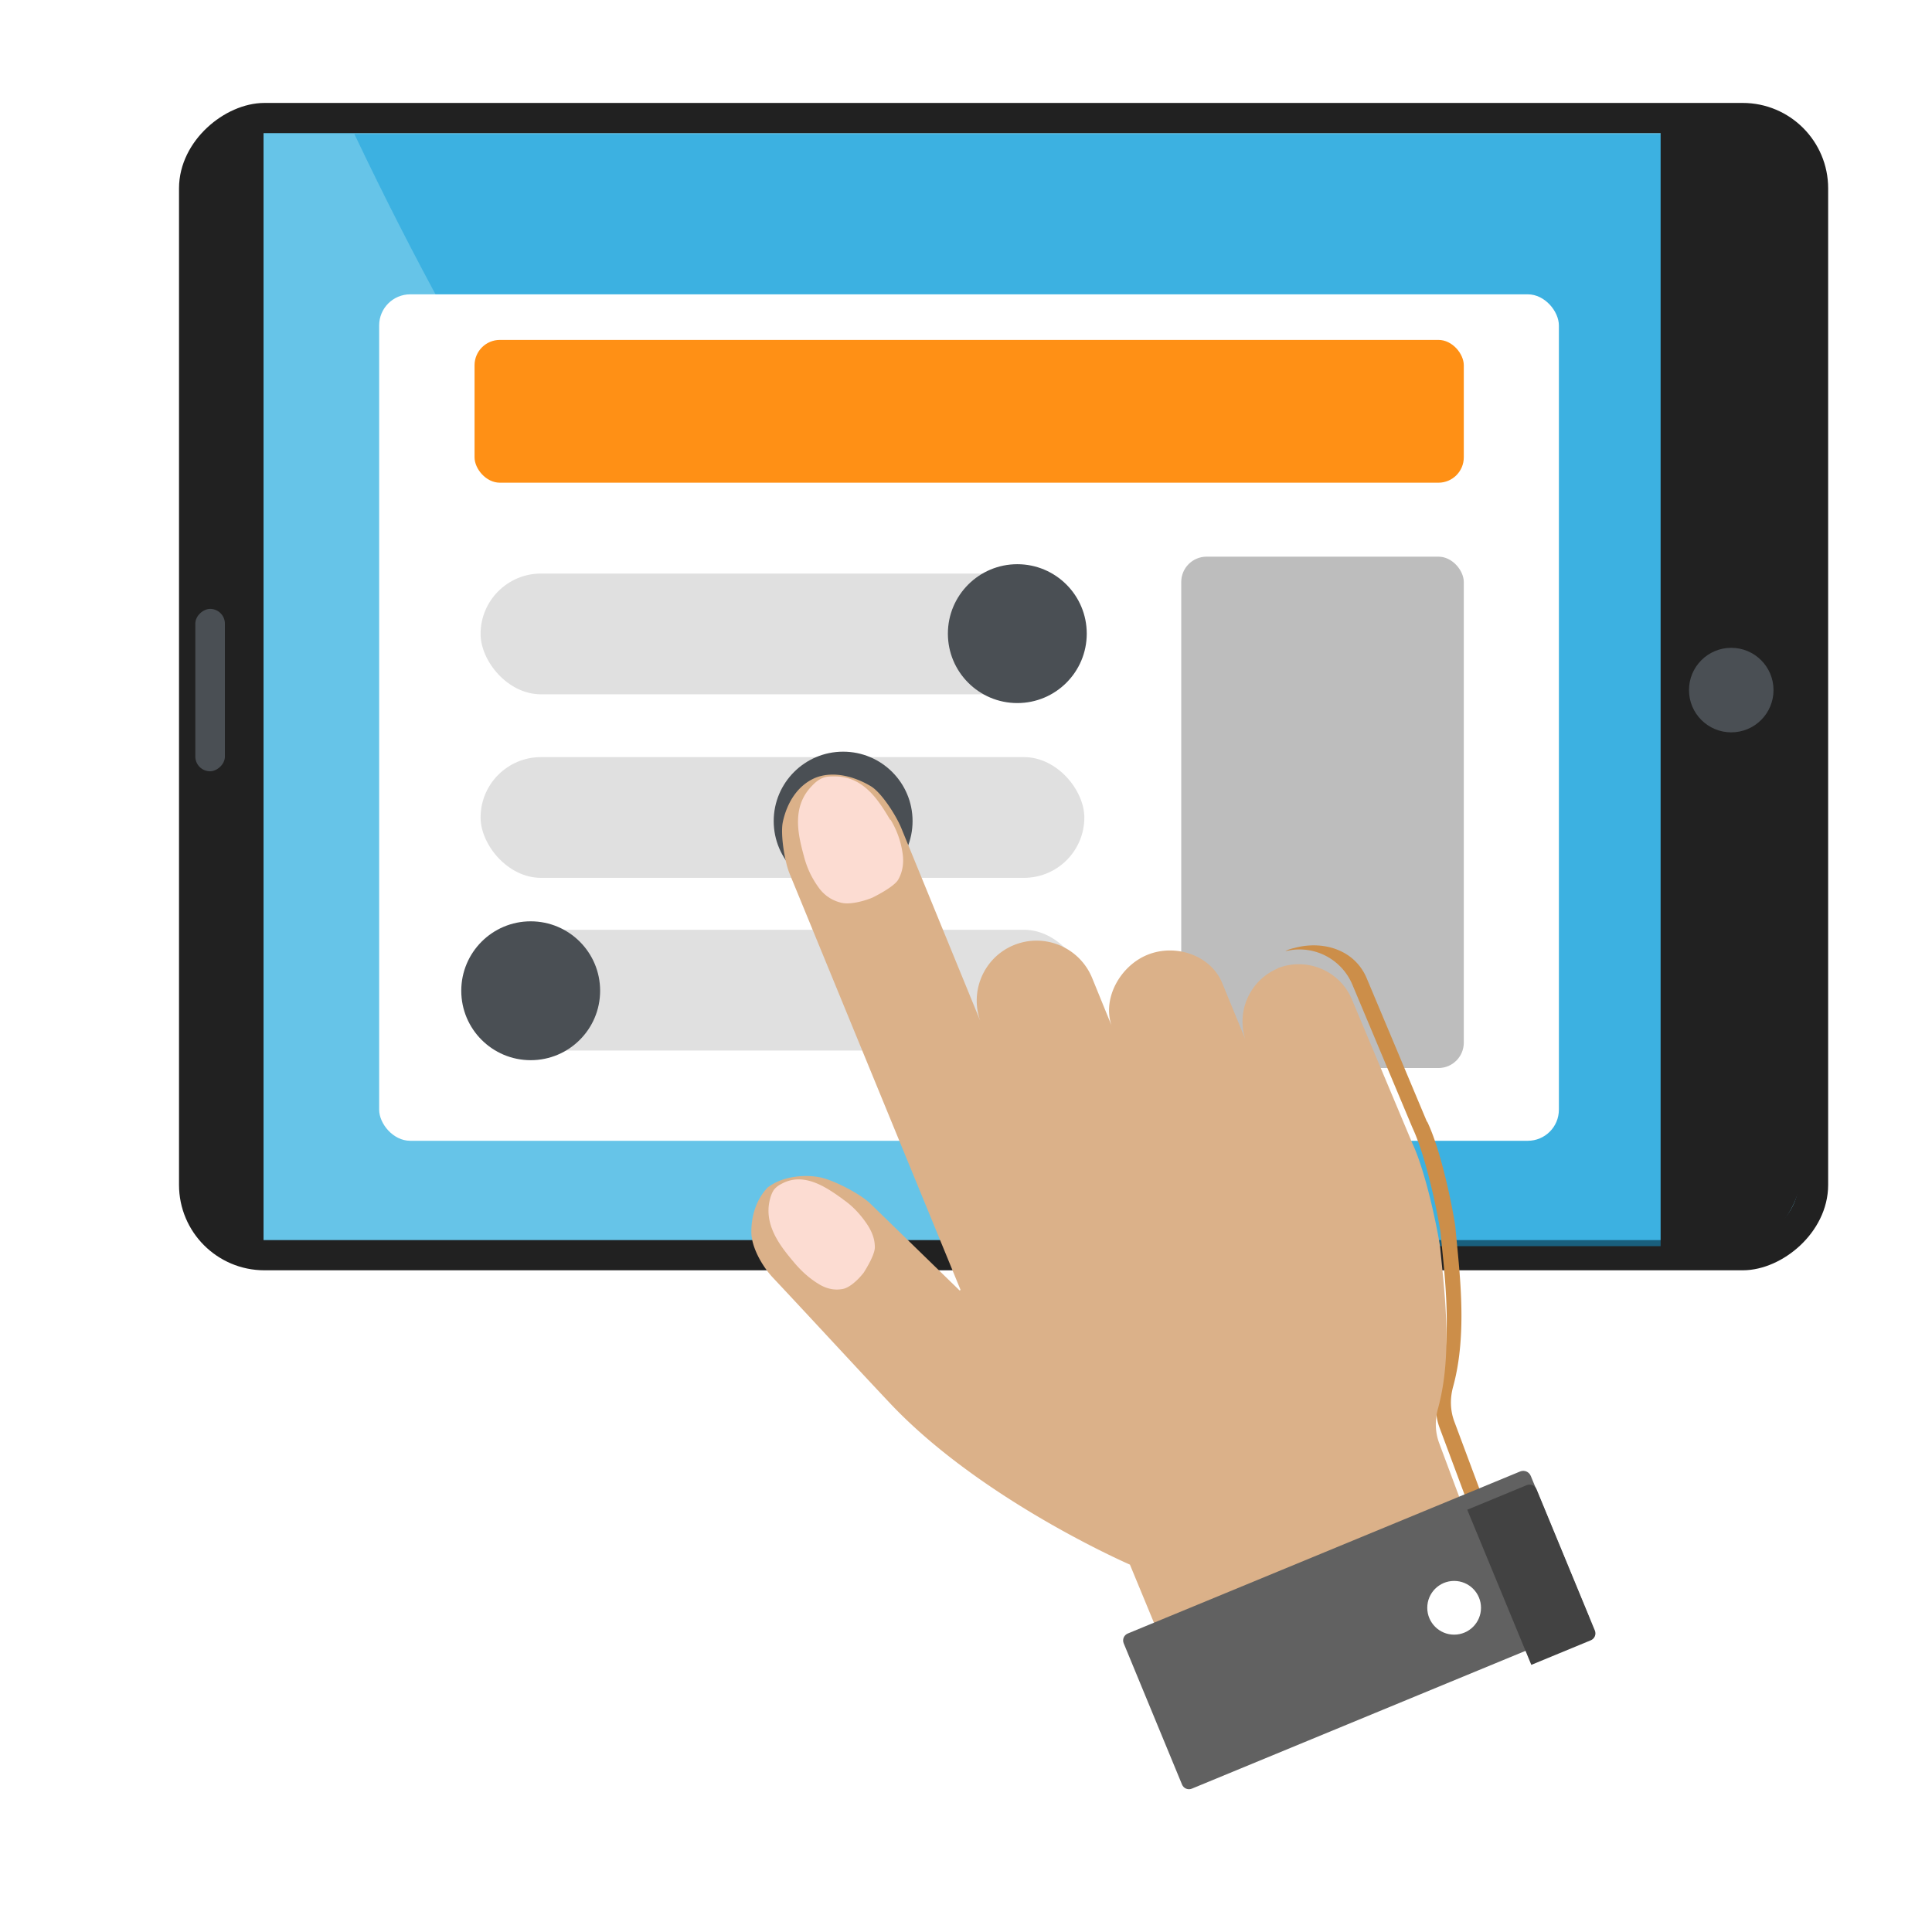
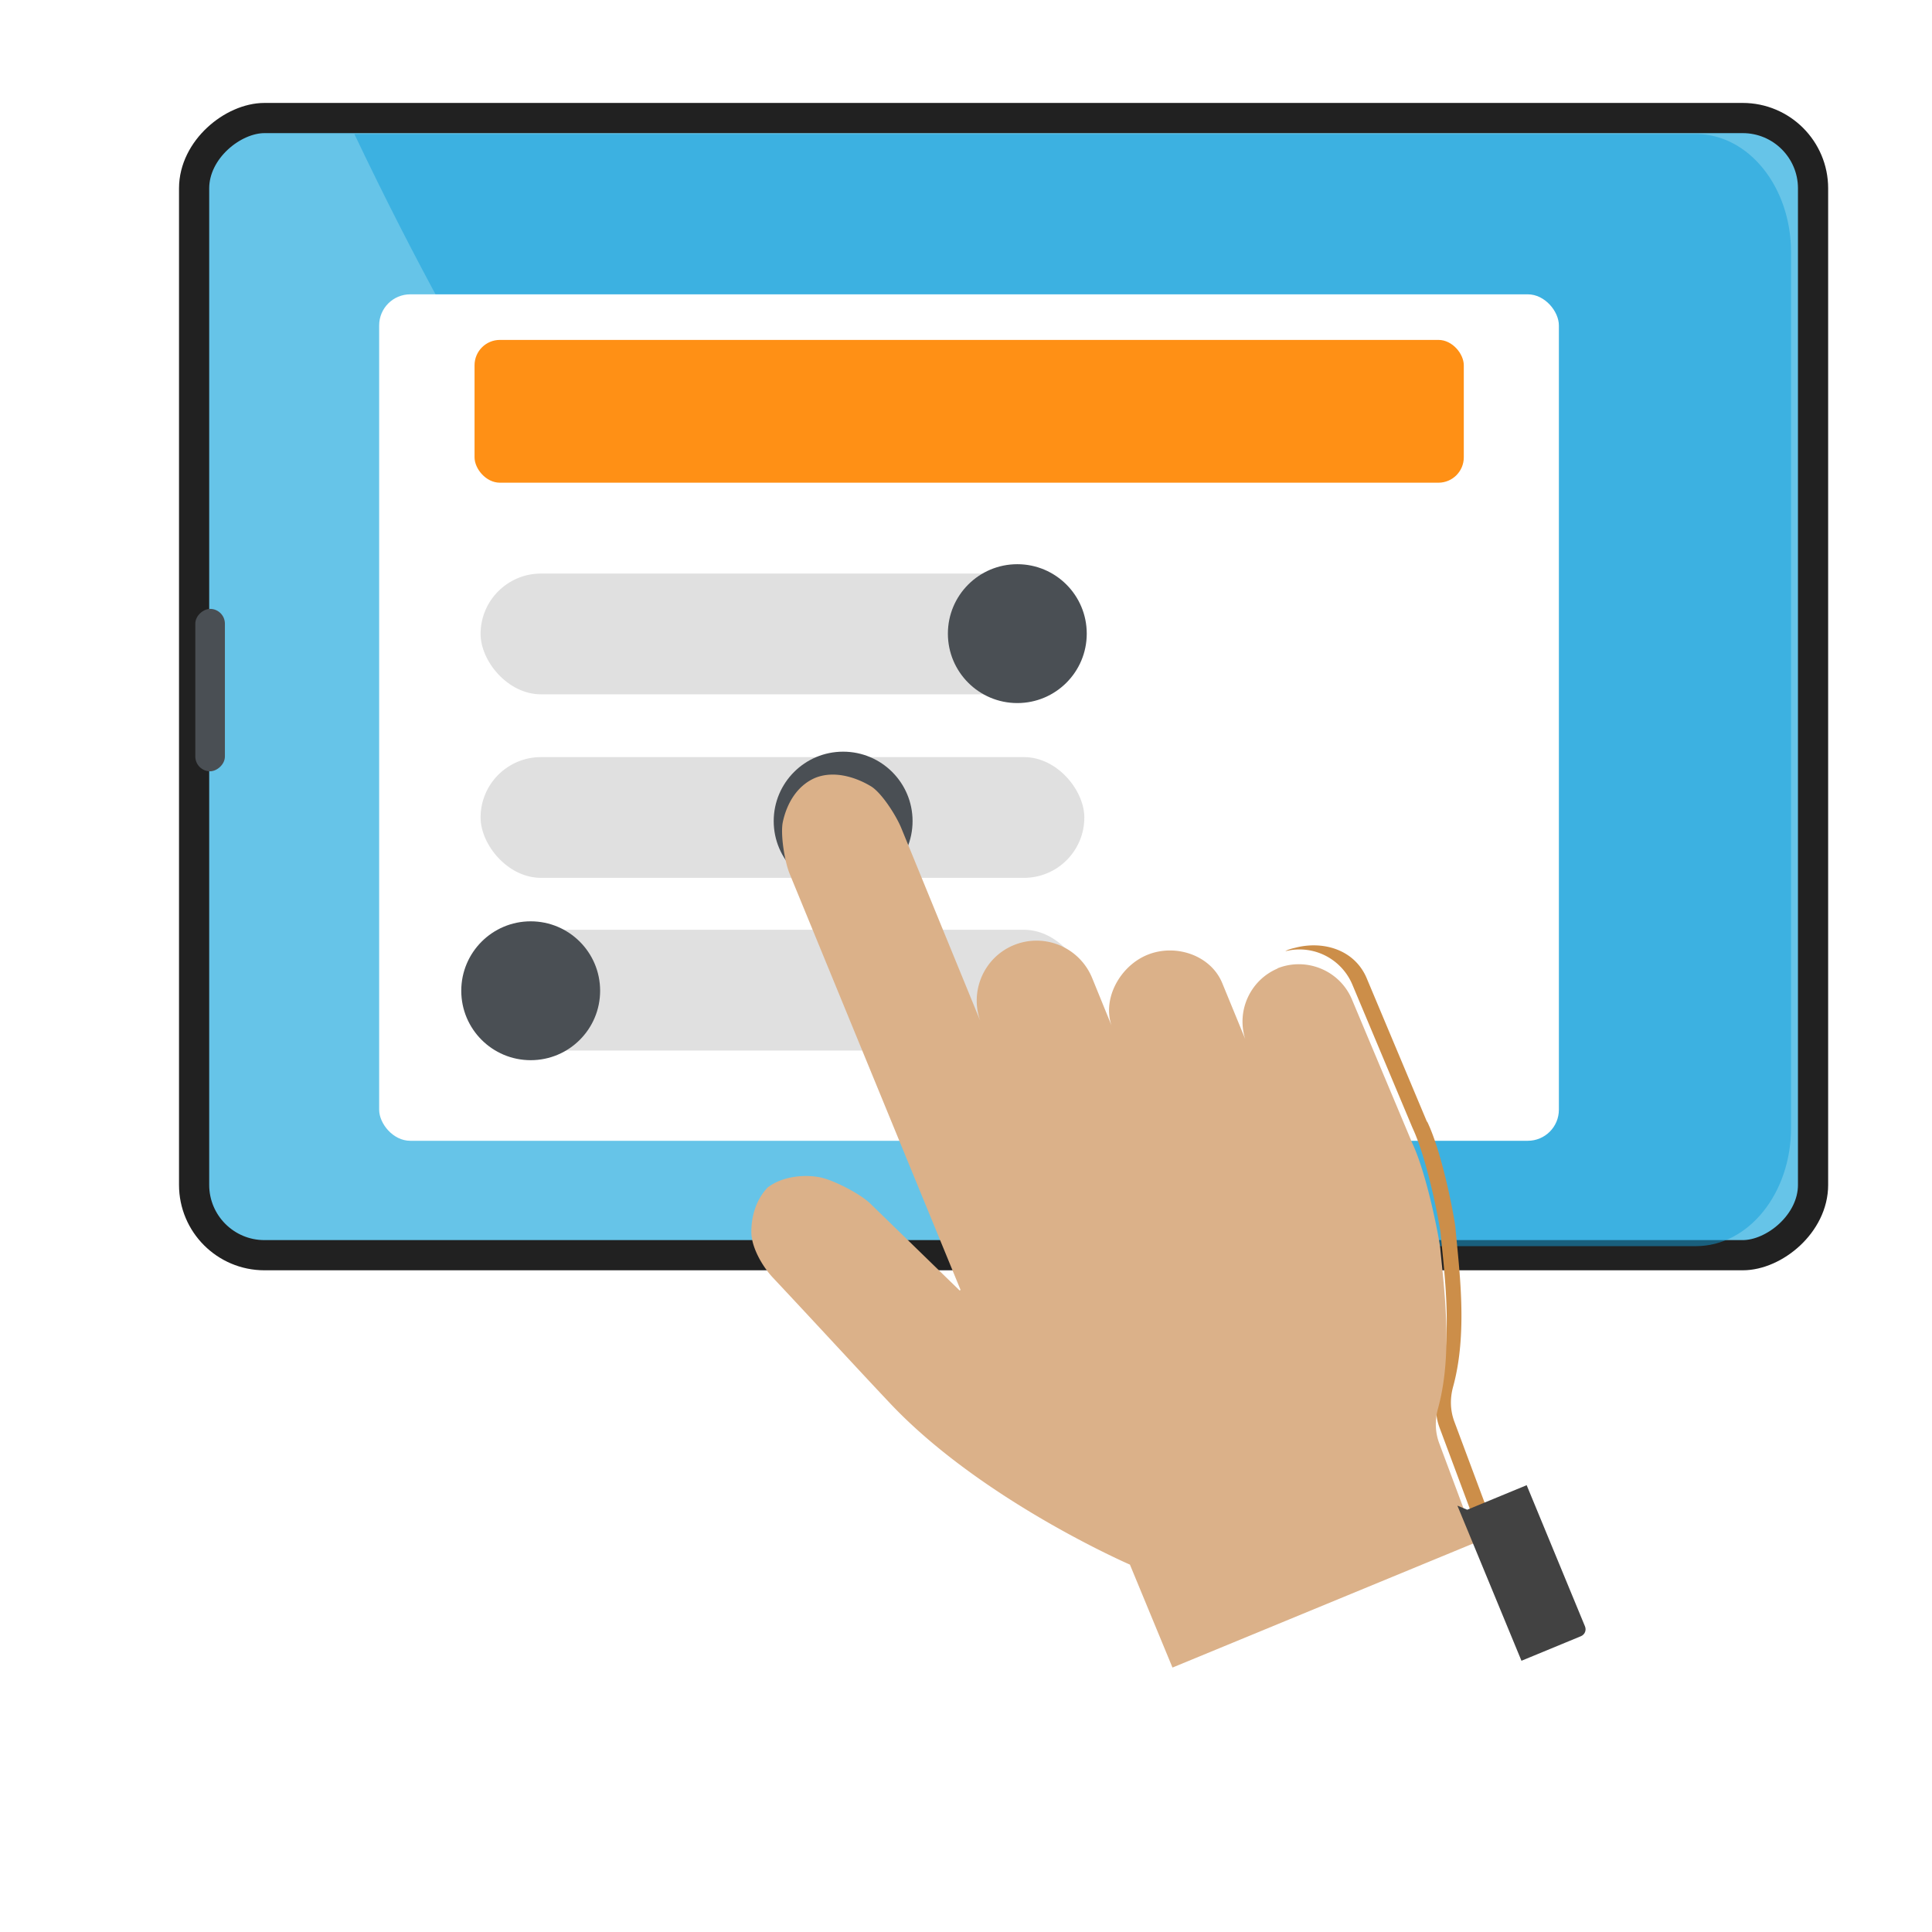
<svg xmlns="http://www.w3.org/2000/svg" class="illustration" aria-labelledby="interface" viewBox="0 0 64 64">
  <title id="interface">Interface</title>
  <defs>
    <filter id="drop-shadow-1" filterUnits="userSpaceOnUse">
      <feOffset dy=".5" />
      <feGaussianBlur result="blur" stdDeviation="1" />
      <feFlood flood-color="#000" flood-opacity=".45" />
      <feComposite in2="blur" operator="in" />
      <feComposite in="SourceGraphic" />
    </filter>
    <filter id="drop-shadow-2" filterUnits="userSpaceOnUse">
      <feOffset dy=".5" />
      <feGaussianBlur result="blur-2" stdDeviation="1" />
      <feFlood flood-color="#000" flood-opacity=".45" />
      <feComposite in2="blur-2" operator="in" />
      <feComposite in="SourceGraphic" />
    </filter>
    <filter id="drop-shadow-3" filterUnits="userSpaceOnUse">
      <feOffset dy=".5" />
      <feGaussianBlur result="blur-3" stdDeviation="1" />
      <feFlood flood-color="#000" flood-opacity=".45" />
      <feComposite in2="blur-3" operator="in" />
      <feComposite in="SourceGraphic" />
    </filter>
    <filter id="drop-shadow-4" filterUnits="userSpaceOnUse">
      <feOffset dy=".5" />
      <feGaussianBlur result="blur-4" stdDeviation="1" />
      <feFlood flood-color="#000" flood-opacity=".4" />
      <feComposite in2="blur-4" operator="in" />
      <feComposite in="SourceGraphic" />
    </filter>
    <filter id="drop-shadow-5" filterUnits="userSpaceOnUse">
      <feOffset dy=".25" />
      <feGaussianBlur result="blur-5" stdDeviation=".5" />
      <feFlood flood-color="#000" flood-opacity=".35" />
      <feComposite in2="blur-5" operator="in" />
      <feComposite in="SourceGraphic" />
    </filter>
    <clipPath id="clippath">
      <path id="overlay" d="M0 0h64v64H0z" style="fill:none" />
    </clipPath>
    <style>.cls-1{fill:#e0e0e0}.cls-7{fill:#212121}.cls-8{fill:#fcdcd2}.cls-16{fill:#4a4f54}</style>
  </defs>
  <g id="Technology">
    <g id="interface">
      <g id="assets" style="clip-path:url(#clippath);fill:none">
        <g id="ipad">
          <rect id="screen" width="37.67" height="53.63" x="13.91" y="-4.06" rx="2.33" ry="2.33" style="fill:#66c4e8;filter:url(#drop-shadow-1);stroke:#212121;stroke-miterlimit:10" transform="rotate(-90 32.74 22.75)" />
          <path id="shadow" d="M47.27 41.28h8.91c1.74 0 3.15-1.75 3.15-3.91V8.35c0-2.16-1.41-3.91-3.15-3.91H11.74c15.71 33.07 35.53 36.85 35.53 36.85Z" style="fill:#129fda;opacity:.5" />
-           <path d="M55.01 41.58V3.48H57a2.69 2.69 0 0 1 2.69 2.69v32.48c0 1.61-1.31 2.93-2.93 2.93H55ZM6.06 6.28V39c0 1.55 1.2 2.59 2.67 2.59V3.91c-1.36 0-2.67.94-2.67 2.37Z" class="cls-7" />
-           <circle cx="57.35" cy="22.86" r="1.4" class="cls-16" />
          <rect id="pill" width="5.38" height=".98" x="4.27" y="22.37" class="cls-16" rx=".49" ry=".49" transform="rotate(-90 6.96 22.86)" />
          <rect width="39.08" height="28.04" x="12.56" y="9.25" rx="1.03" ry="1.03" style="fill:#fff;filter:url(#drop-shadow-2)" />
          <rect width="32.77" height="4.73" x="15.72" y="11.26" rx=".84" ry=".84" style="fill:#ff9015" />
-           <rect width="9.36" height="16.94" x="39.13" y="18.44" rx=".84" ry=".84" style="fill:#bdbdbd" />
          <g id="sliders">
            <rect width="20" height="4" x="15.92" y="30.8" class="cls-1" rx="2" ry="2" />
            <circle cx="17.58" cy="32.82" r="2.3" class="cls-16" />
            <rect width="20" height="4" x="15.92" y="19" class="cls-1" rx="2" ry="2" />
            <circle cx="33.7" cy="20.99" r="2.3" class="cls-16" />
            <rect width="20" height="4" x="15.92" y="25.08" class="cls-1" rx="2" ry="2" />
            <circle cx="27.93" cy="27.2" r="2.3" class="cls-16" />
          </g>
        </g>
        <g id="hand">
          <path d="M42.83 31.37h.01-.01z" style="fill:#eaa16a" />
          <path d="m47.27 37.16-1.99-4.74c-.4-.97-1.46-1.27-2.39-1.02-.09.02-.24.06-.31.11a1.9 1.9 0 0 1 2.22 1.11l1.99 4.74c.52 1.11.91 3.27.93 3.48.14 1.46.42 3.53-.08 5.32-.1.38-.09.77.05 1.14l1.22 3.27.49-.2-1.22-3.27c-.14-.37-.15-.76-.05-1.14.5-1.8.21-3.87.08-5.32-.02-.21-.4-2.37-.93-3.48Z" style="fill:#cc8e49" />
          <path d="m31.82 42.23-5.66-13.78c-.17-.41-.31-1.31-.23-1.71.13-.62.47-1.21 1.07-1.47.61-.25 1.32-.04 1.84.27.36.21.85.98 1.02 1.4l2.65 6.47-.03-.07c-.37-1 .11-2.12 1.1-2.53a1.99 1.99 0 0 1 2.6 1.09l.64 1.57c-.31-.91.3-1.98 1.19-2.34.93-.38 2.1.01 2.48.94l.76 1.85c-.3-.94.17-1.96 1.08-2.34h-.02c.97-.39 2.08.07 2.48 1.04l1.99 4.74c.52 1.11.91 3.27.93 3.49.14 1.46.42 3.53-.08 5.33-.1.38-.09.77.05 1.14l1.22 3.27-10.06 4.15-1.41-3.41s-4.94-2.14-7.97-5.37c-1.03-1.09-2.62-2.82-3.87-4.15-.35-.38-.69-.99-.7-1.47-.01-.56.17-1.17.62-1.58l-.14.13c.46-.41 1.23-.5 1.79-.39.46.09 1.36.56 1.68.88l2.95 2.87Z" style="fill:#dbb189;filter:url(#drop-shadow-3)" />
-           <path d="M29.49 27.16c-.36-.6-.86-1.45-1.85-1.44-.14 0-.28 0-.41.06-.13.06-.24.15-.33.25-.7.71-.45 1.66-.27 2.33.1.39.26.73.51 1.07.16.21.39.39.71.47.28.08.74-.04 1.04-.16 0 0 .73-.35.87-.61.16-.29.18-.59.14-.86a2.95 2.95 0 0 0-.4-1.12ZM27.93 39.73c-.53-.38-1.27-.91-2.01-.53-.1.05-.2.11-.28.21-.07.1-.11.22-.14.34-.21.87.4 1.59.83 2.1.25.29.52.53.85.72.22.12.46.18.73.13.24-.04.53-.32.7-.54 0 0 .38-.58.37-.85 0-.31-.13-.57-.28-.79-.23-.33-.48-.59-.79-.8Z" class="cls-8" />
          <g id="cuff">
-             <path d="M38.1 51.68h14.06c.14 0 .25.11.25.25v5.06c0 .14-.11.25-.25.25H38.1c-.15 0-.27-.12-.27-.27v-5.03c0-.15.12-.27.27-.27Z" style="fill:#616161;filter:url(#drop-shadow-4)" transform="rotate(157.56 45.12 54.458)" />
-             <path d="M49.57 49.35h2.13c.14 0 .25.11.25.25v5.06c0 .14-.11.25-.25.25h-2.13v-5.56Z" style="fill:#424242" transform="rotate(-22.44 50.755 52.115)" />
+             <path d="M49.57 49.35h2.13v5.06c0 .14-.11.25-.25.25h-2.13v-5.56Z" style="fill:#424242" transform="rotate(-22.44 50.755 52.115)" />
            <circle cx="48.17" cy="53.01" r=".89" style="filter:url(#drop-shadow-5);fill:#fff" />
          </g>
        </g>
      </g>
    </g>
  </g>
</svg>